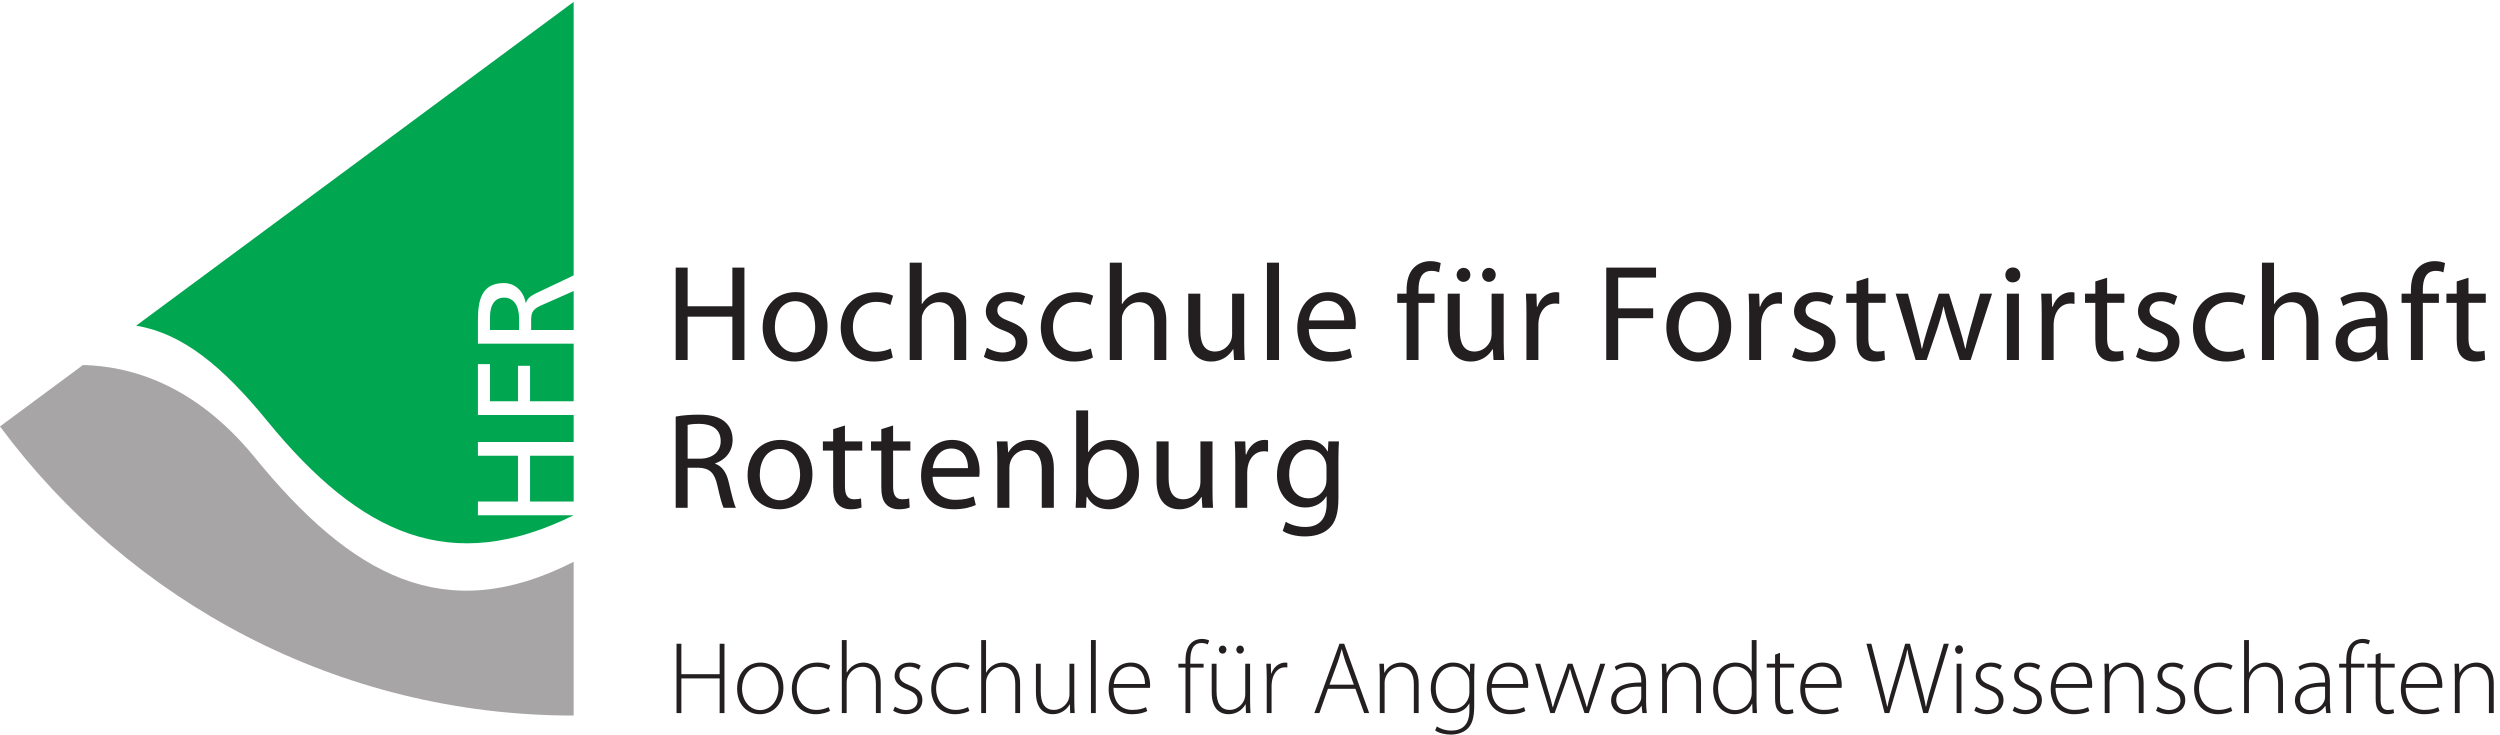
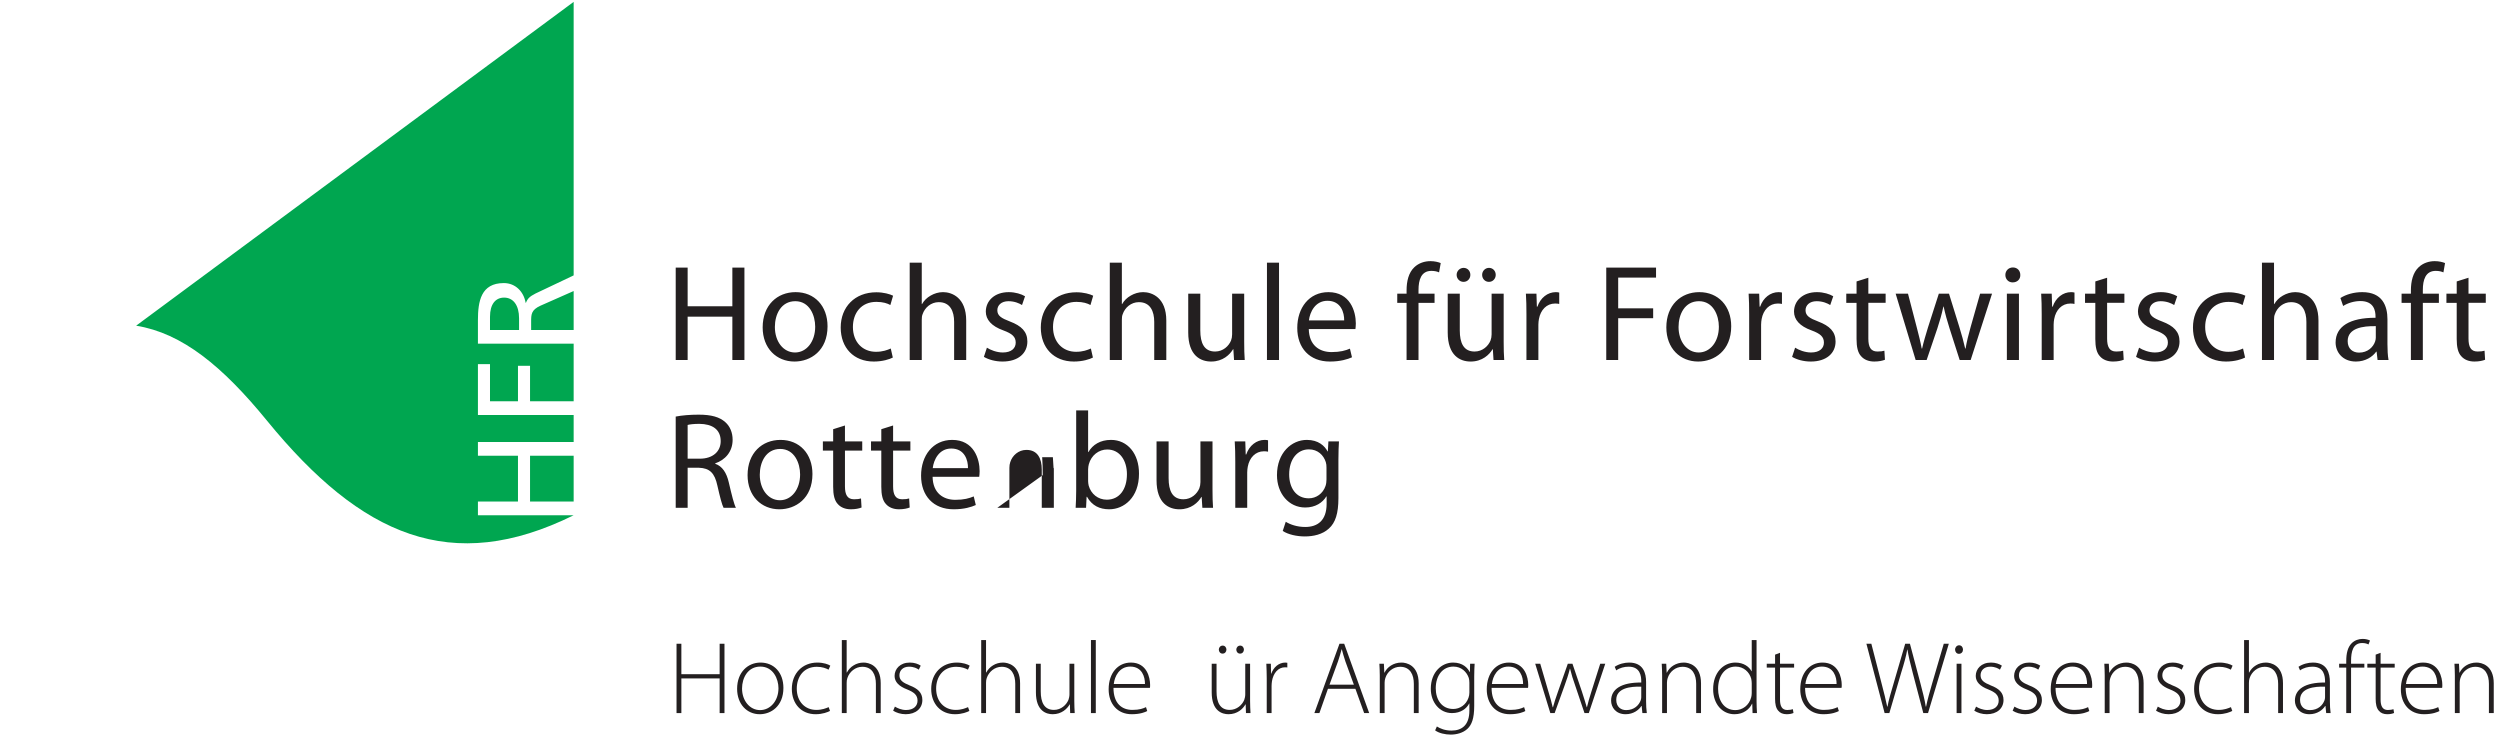
<svg xmlns="http://www.w3.org/2000/svg" version="1.1" id="svg1" width="436.387" height="128.227" viewBox="0 0 436.387 128.227">
  <defs id="defs1" />
  <g id="g1">
    <g id="group-R5">
      <path id="path2" d="m 886.832,612.922 v -121.32 h 15.656 v 56.875 h 58.684 v -56.875 h 15.84 v 121.32 h -15.84 v -50.766 h -58.684 v 50.766 z m 157.318,-32.219 c -24.12,0 -43.2,-17.101 -43.2,-46.262 0,-27.539 18.18,-44.824 41.76,-44.824 21.06,0 43.38,14.043 43.38,46.262 0,26.641 -16.92,44.824 -41.94,44.824 m -0.36,-11.887 c 18.72,0 26.1,-18.718 26.1,-33.472 0,-19.621 -11.34,-33.84 -26.46,-33.84 -15.48,0 -26.46,14.394 -26.46,33.476 0,16.563 8.1,33.836 26.82,33.836 m 125.28,-62.097 c -4.5,-1.985 -10.44,-4.317 -19.44,-4.317 -17.28,0 -30.24,12.422 -30.24,32.578 0,18.184 10.8,32.942 30.78,32.942 8.64,0 14.58,-1.984 18.36,-4.145 l 3.6,12.239 c -4.32,2.168 -12.6,4.5 -21.96,4.5 -28.44,0 -46.8,-19.43 -46.8,-46.258 0,-26.641 17.1,-44.641 43.38,-44.641 11.7,0 20.88,3.059 25.02,5.227 z m 24.84,-15.117 h 15.84 v 52.558 c 0,3.059 0.18,5.399 1.08,7.559 2.88,8.64 10.98,15.84 21.24,15.84 14.94,0 20.16,-11.875 20.16,-25.918 v -50.039 h 15.84 v 51.836 c 0,30.058 -18.72,37.265 -30.42,37.265 -5.94,0 -11.52,-1.808 -16.2,-4.504 -4.86,-2.703 -8.82,-6.656 -11.34,-11.16 h -0.36 v 54.363 h -15.84 z m 97.38,4.14 c 6.12,-3.601 14.94,-6.125 24.48,-6.125 20.7,0 32.58,10.981 32.58,26.281 0,12.957 -7.74,20.52 -22.86,26.282 -11.34,4.324 -16.56,7.554 -16.56,14.761 0,6.477 5.22,11.875 14.58,11.875 8.1,0 14.4,-2.878 17.82,-5.039 l 3.96,11.528 c -4.86,2.879 -12.6,5.398 -21.42,5.398 -18.72,0 -30.06,-11.523 -30.06,-25.566 0,-10.442 7.38,-19.082 23.04,-24.66 11.7,-4.317 16.2,-8.457 16.2,-16.012 0,-7.207 -5.4,-12.961 -16.92,-12.961 -7.92,0 -16.2,3.23 -20.88,6.301 z m 140.4,10.977 c -4.5,-1.985 -10.44,-4.317 -19.44,-4.317 -17.28,0 -30.24,12.422 -30.24,32.578 0,18.184 10.8,32.942 30.78,32.942 8.64,0 14.58,-1.984 18.36,-4.145 l 3.6,12.239 c -4.32,2.168 -12.6,4.5 -21.96,4.5 -28.44,0 -46.8,-19.43 -46.8,-46.258 0,-26.641 17.1,-44.641 43.38,-44.641 11.7,0 20.88,3.059 25.02,5.227 z m 24.84,-15.117 h 15.84 v 52.558 c 0,3.059 0.18,5.399 1.08,7.559 2.88,8.64 10.98,15.84 21.24,15.84 14.94,0 20.16,-11.875 20.16,-25.918 v -50.039 h 15.84 v 51.836 c 0,30.058 -18.72,37.265 -30.42,37.265 -5.94,0 -11.52,-1.808 -16.2,-4.504 -4.86,-2.703 -8.82,-6.656 -11.34,-11.16 h -0.36 v 54.363 h -15.84 z m 176.39,87.121 h -15.84 v -53.457 c 0,-2.883 -0.54,-5.762 -1.44,-8.11 -2.88,-7.019 -10.26,-14.39 -20.88,-14.39 -14.4,0 -19.44,11.152 -19.44,27.711 v 48.246 h -15.84 v -50.942 c 0,-30.601 16.38,-38.164 30.06,-38.164 15.48,0 24.66,9.184 28.8,16.203 h 0.36 l 0.9,-14.218 h 14.04 c -0.54,6.836 -0.72,14.753 -0.72,23.757 z m 29.88,-87.121 h 15.84 v 127.8 h -15.84 z m 116.11,40.671 c 0.17,1.622 0.53,4.145 0.53,7.383 0,16.028 -7.56,41.047 -36,41.047 -25.37,0 -40.86,-20.703 -40.86,-46.98 0,-26.282 16.02,-44.106 42.84,-44.106 13.86,0 23.41,3.059 28.98,5.578 l -2.7,11.348 c -5.94,-2.52 -12.77,-4.5 -24.12,-4.5 -15.84,0 -29.51,8.816 -29.88,30.23 z m -61.03,11.352 c 1.26,10.973 8.28,25.73 24.31,25.73 17.81,0 22.13,-15.656 21.95,-25.73 z m 143.82,-52.023 v 75.058 h 21.06 v 12.063 h -21.06 v 4.675 c 0,13.321 3.42,25.204 16.92,25.204 4.51,0 7.75,-0.907 10.08,-1.981 l 2.16,12.234 c -3.06,1.262 -7.92,2.524 -13.5,2.524 -7.38,0 -15.3,-2.336 -21.24,-8.098 -7.38,-7.019 -10.08,-18.183 -10.08,-30.422 v -4.136 h -12.23 V 566.66 h 12.23 v -75.058 z m 59.22,102.597 c 5.22,0 8.83,4.317 8.83,9.18 0,5.223 -3.79,9.18 -8.83,9.18 -5.04,0 -9.18,-4.141 -9.18,-9.18 0,-4.863 3.79,-9.18 9,-9.18 z m 33.3,0 c 5.22,0 8.83,4.317 8.83,9.18 0,5.223 -3.79,9.18 -8.83,9.18 -5.04,0 -9.01,-4.141 -9.01,-9.18 0,-4.863 3.62,-9.18 8.83,-9.18 z m 19.26,-15.476 h -15.84 v -53.457 c 0,-2.883 -0.54,-5.762 -1.44,-8.11 -2.88,-7.019 -10.26,-14.39 -20.88,-14.39 -14.4,0 -19.44,11.152 -19.44,27.711 v 48.246 h -15.84 v -50.942 c 0,-30.601 16.39,-38.164 30.06,-38.164 15.49,0 24.67,9.184 28.81,16.203 h 0.35 l 0.9,-14.218 h 14.04 c -0.54,6.836 -0.72,14.753 -0.72,23.757 z m 29.88,-87.121 h 15.66 v 46.433 c 0,2.707 0.36,5.227 0.73,7.387 2.15,11.875 10.07,20.34 21.23,20.34 2.16,0 3.79,-0.188 5.41,-0.547 v 14.941 c -1.45,0.36 -2.71,0.547 -4.51,0.547 -10.62,0 -20.16,-7.383 -24.12,-19.082 h -0.72 l -0.54,17.102 h -13.86 c 0.54,-8.11 0.72,-16.926 0.72,-27.18 z m 104.75,0 h 15.66 v 54.902 h 45.9 v 12.961 h -45.9 v 40.308 h 49.68 v 13.149 h -65.34 z m 122.06,89.101 c -24.13,0 -43.21,-17.101 -43.21,-46.262 0,-27.539 18.19,-44.824 41.76,-44.824 21.07,0 43.38,14.043 43.38,46.262 0,26.641 -16.91,44.824 -41.93,44.824 m -0.37,-11.887 c 18.73,0 26.1,-18.718 26.1,-33.472 0,-19.621 -11.34,-33.84 -26.46,-33.84 -15.48,0 -26.46,14.394 -26.46,33.476 0,16.563 8.1,33.836 26.82,33.836 m 65.87,-77.214 h 15.66 v 46.433 c 0,2.707 0.36,5.227 0.72,7.387 2.16,11.875 10.08,20.34 21.25,20.34 2.15,0 3.77,-0.188 5.4,-0.547 v 14.941 c -1.43,0.36 -2.7,0.547 -4.5,0.547 -10.63,0 -20.17,-7.383 -24.13,-19.082 h -0.71 l -0.55,17.102 h -13.86 c 0.54,-8.11 0.72,-16.926 0.72,-27.18 z m 56.34,4.14 c 6.12,-3.601 14.94,-6.125 24.48,-6.125 20.7,0 32.58,10.981 32.58,26.281 0,12.957 -7.74,20.52 -22.86,26.282 -11.34,4.324 -16.56,7.554 -16.56,14.761 0,6.477 5.22,11.875 14.58,11.875 8.1,0 14.4,-2.878 17.82,-5.039 l 3.97,11.528 c -4.87,2.879 -12.61,5.398 -21.43,5.398 -18.72,0 -30.06,-11.523 -30.06,-25.566 0,-10.442 7.38,-19.082 23.04,-24.66 11.7,-4.317 16.2,-8.457 16.2,-16.012 0,-7.207 -5.4,-12.961 -16.91,-12.961 -7.92,0 -16.21,3.23 -20.88,6.301 z m 84.6,98.992 v -16.011 h -13.49 V 566.66 h 13.49 v -47.519 c 0,-10.262 1.62,-18 6.12,-22.688 3.78,-4.312 9.72,-6.836 17.1,-6.836 6.12,0 10.98,1.086 14.04,2.348 l -0.72,11.875 c -2.34,-0.727 -4.86,-1.074 -9.18,-1.074 -8.81,0 -11.88,6.113 -11.88,16.914 v 46.98 h 22.69 v 12.063 h -22.69 v 20.875 z m 51.3,-16.011 26.28,-87.121 h 14.4 L 2542.64,533 c 3.05,9.363 5.75,18.355 7.92,28.797 h 0.35 c 2.17,-10.254 4.69,-18.899 7.74,-28.613 l 13.32,-41.582 h 14.4 l 28.08,87.121 h -15.66 l -12.42,-43.743 c -2.87,-10.261 -5.22,-19.445 -6.66,-28.261 h -0.54 c -1.98,8.816 -4.5,18 -7.73,28.437 l -13.51,43.567 h -13.32 l -14.22,-44.282 c -2.88,-9.539 -5.76,-18.906 -7.73,-27.722 h -0.55 c -1.62,9.004 -3.96,18 -6.48,27.722 l -11.52,44.282 z m 161.83,0 h -15.85 v -87.121 h 15.85 z m -7.92,34.375 c -5.77,0 -9.91,-4.321 -9.91,-9.895 0,-5.398 3.96,-9.726 9.55,-9.726 6.29,0 10.25,4.328 10.07,9.726 0,5.574 -3.78,9.895 -9.71,9.895 m 37.79,-121.496 h 15.66 v 46.433 c 0,2.707 0.36,5.227 0.73,7.387 2.15,11.875 10.07,20.34 21.24,20.34 2.15,0 3.78,-0.188 5.4,-0.547 v 14.941 c -1.45,0.36 -2.71,0.547 -4.51,0.547 -10.62,0 -20.16,-7.383 -24.12,-19.082 h -0.72 l -0.54,17.102 h -13.85 c 0.53,-8.11 0.71,-16.926 0.71,-27.18 z m 70.37,103.132 v -16.011 h -13.5 V 566.66 h 13.5 v -47.519 c 0,-10.262 1.62,-18 6.12,-22.688 3.78,-4.312 9.72,-6.836 17.1,-6.836 6.13,0 10.98,1.086 14.05,2.348 l -0.73,11.875 c -2.34,-0.727 -4.86,-1.074 -9.18,-1.074 -8.81,0 -11.88,6.113 -11.88,16.914 v 46.98 h 22.68 v 12.063 h -22.68 v 20.875 z m 53.46,-98.992 c 6.12,-3.601 14.94,-6.125 24.48,-6.125 20.7,0 32.58,10.981 32.58,26.281 0,12.957 -7.74,20.52 -22.85,26.282 -11.35,4.324 -16.57,7.554 -16.57,14.761 0,6.477 5.22,11.875 14.58,11.875 8.1,0 14.4,-2.878 17.83,-5.039 l 3.95,11.528 c -4.86,2.879 -12.6,5.398 -21.41,5.398 -18.73,0 -30.07,-11.523 -30.07,-25.566 0,-10.442 7.38,-19.082 23.04,-24.66 11.7,-4.317 16.21,-8.457 16.21,-16.012 0,-7.207 -5.41,-12.961 -16.93,-12.961 -7.92,0 -16.2,3.23 -20.88,6.301 z m 140.4,10.977 c -4.49,-1.985 -10.44,-4.317 -19.44,-4.317 -17.28,0 -30.24,12.422 -30.24,32.578 0,18.184 10.8,32.942 30.78,32.942 8.64,0 14.58,-1.984 18.36,-4.145 l 3.6,12.239 c -4.32,2.168 -12.6,4.5 -21.96,4.5 -28.44,0 -46.8,-19.43 -46.8,-46.258 0,-26.641 17.1,-44.641 43.38,-44.641 11.7,0 20.88,3.059 25.02,5.227 z m 24.84,-15.117 h 15.84 v 52.558 c 0,3.059 0.18,5.399 1.09,7.559 2.88,8.64 10.97,15.84 21.24,15.84 14.93,0 20.15,-11.875 20.15,-25.918 v -50.039 h 15.84 v 51.836 c 0,30.058 -18.72,37.265 -30.42,37.265 -5.94,0 -11.52,-1.808 -16.2,-4.504 -4.86,-2.703 -8.82,-6.656 -11.34,-11.16 h -0.36 v 54.363 h -15.84 z m 164.7,53.457 c 0,17.461 -6.48,35.644 -33.12,35.644 -10.98,0 -21.42,-3.066 -28.62,-7.742 l 3.6,-10.441 c 6.12,3.953 14.58,6.484 22.68,6.484 17.82,0 19.8,-12.969 19.8,-20.164 v -1.797 c -33.66,0.176 -52.38,-11.34 -52.38,-32.402 0,-12.598 9.01,-25.024 26.64,-25.024 12.42,0 21.78,6.125 26.64,12.961 h 0.54 l 1.26,-10.976 h 14.4 c -1.08,5.937 -1.44,13.32 -1.44,20.878 z m -15.29,-24.121 c 0,-1.622 -0.37,-3.418 -0.91,-5.04 -2.52,-7.382 -9.72,-14.582 -21.06,-14.582 -8.1,0 -14.94,4.864 -14.94,15.118 0,16.925 19.62,19.984 36.91,19.621 z m 61.73,-29.336 v 75.058 h 21.06 v 12.063 h -21.06 v 4.675 c 0,13.321 3.42,25.204 16.92,25.204 4.5,0 7.74,-0.907 10.09,-1.981 l 2.15,12.234 c -3.06,1.262 -7.92,2.524 -13.5,2.524 -7.37,0 -15.29,-2.336 -21.24,-8.098 -7.37,-7.019 -10.08,-18.183 -10.08,-30.422 v -4.136 h -12.24 V 566.66 h 12.24 v -75.058 z m 44.46,103.132 v -16.011 h -13.5 V 566.66 h 13.5 v -47.519 c 0,-10.262 1.62,-18 6.12,-22.688 3.78,-4.312 9.72,-6.836 17.1,-6.836 6.12,0 10.99,1.086 14.04,2.348 l -0.72,11.875 c -2.33,-0.727 -4.86,-1.074 -9.18,-1.074 -8.82,0 -11.87,6.113 -11.87,16.914 v 46.98 h 22.67 v 12.063 h -22.67 v 20.875 l -15.49,-4.864" style="fill:#231f20;fill-opacity:1;fill-rule:nonzero;stroke:none" transform="matrix(0.133,0,0,-0.133,0,128.227)" />
-       <path id="path3" d="m 886.832,297.668 h 15.656 v 52.555 h 14.762 c 14.219,-0.528 20.703,-6.832 24.305,-23.575 3.418,-15.117 6.117,-25.371 8.097,-28.98 h 16.2 c -2.524,4.684 -5.399,16.387 -9.36,33.301 -2.879,12.617 -8.461,21.25 -17.82,24.492 v 0.523 c 12.777,4.336 22.859,14.946 22.859,30.981 0,9.344 -3.422,17.625 -9.539,23.023 -7.558,6.836 -18.359,9.903 -35.101,9.903 -10.797,0 -22.141,-0.899 -30.059,-2.516 z m 15.656,108.719 c 2.524,0.722 7.922,1.445 15.485,1.445 16.558,-0.187 27.902,-7.023 27.902,-22.687 0,-13.844 -10.621,-23.028 -27.363,-23.028 h -16.024 z m 121.862,-19.621 c -24.12,0 -43.198,-17.086 -43.198,-46.25 0,-27.539 18.18,-44.825 41.758,-44.825 21.06,0 43.38,14.043 43.38,46.274 0,26.637 -16.92,44.801 -41.94,44.801 m -0.36,-11.875 c 18.72,0 26.1,-18.711 26.1,-33.473 0,-19.633 -11.34,-33.852 -26.46,-33.852 -15.48,0 -26.458,14.414 -26.458,33.481 0,16.558 8.098,33.844 26.818,33.844 m 69.48,25.918 v -16.012 h -13.5 v -12.074 h 13.5 v -47.52 c 0,-10.254 1.62,-17.984 6.12,-22.676 3.78,-4.312 9.72,-6.836 17.1,-6.836 6.12,0 10.98,1.075 14.04,2.344 l -0.72,11.875 c -2.34,-0.722 -4.86,-1.07 -9.18,-1.07 -8.82,0 -11.88,6.109 -11.88,16.914 v 46.969 h 22.68 v 12.074 h -22.68 v 20.879 z m 63.18,0 v -16.012 h -13.5 v -12.074 h 13.5 v -47.52 c 0,-10.254 1.62,-17.984 6.12,-22.676 3.78,-4.312 9.72,-6.836 17.1,-6.836 6.12,0 10.98,1.075 14.04,2.344 l -0.72,11.875 c -2.34,-0.722 -4.86,-1.07 -9.18,-1.07 -8.82,0 -11.88,6.109 -11.88,16.914 v 46.969 h 22.68 v 12.074 h -22.68 v 20.879 z m 128.52,-62.461 c 0.18,1.625 0.54,4.14 0.54,7.382 0,16.02 -7.56,41.036 -36,41.036 -25.38,0 -40.86,-20.68 -40.86,-46.969 0,-26.289 16.02,-44.106 42.84,-44.106 13.86,0 23.4,3.071 28.98,5.586 l -2.7,11.328 c -5.94,-2.515 -12.78,-4.492 -24.12,-4.492 -15.84,0 -29.52,8.828 -29.88,30.235 z m -61.02,11.347 c 1.26,10.981 8.28,25.743 24.3,25.743 17.82,0 22.14,-15.665 21.96,-25.743 z m 84.77,-52.027 h 15.84 v 52.383 c 0,2.715 0.36,5.41 1.08,7.379 2.71,8.832 10.81,16.211 21.25,16.211 14.94,0 20.16,-11.7 20.16,-25.743 v -50.23 h 15.84 v 52.027 c 0,29.883 -18.72,37.071 -30.78,37.071 -14.4,0 -24.49,-8.086 -28.8,-16.368 h -0.37 l -0.9,14.399 h -14.04 c 0.54,-7.207 0.72,-14.594 0.72,-23.574 z m 103.5,22.5 c 0,-7.738 -0.36,-16.547 -0.72,-22.5 h 13.68 l 0.72,14.41 h 0.54 c 6.48,-11.523 16.56,-16.387 29.16,-16.387 19.44,0 39.06,15.489 39.06,46.622 0.18,26.464 -15.12,44.453 -36.72,44.453 -14.04,0 -24.12,-6.289 -29.7,-16.012 h -0.36 v 54.715 h -15.66 z m 15.66,28.086 c 0,2.516 0.54,4.684 0.9,6.48 3.24,12.051 13.32,19.438 24.12,19.438 16.92,0 25.92,-14.945 25.92,-32.406 0,-19.981 -9.9,-33.473 -26.46,-33.473 -11.52,0 -20.7,7.555 -23.76,18.531 -0.36,1.817 -0.72,3.789 -0.72,5.766 z m 163.26,36.543 H 1575.5 V 331.34 c 0,-2.895 -0.54,-5.766 -1.44,-8.11 -2.88,-7.007 -10.26,-14.39 -20.88,-14.39 -14.4,0 -19.44,11.148 -19.44,27.715 v 48.242 h -15.84 v -50.942 c 0,-30.601 16.38,-38.164 30.06,-38.164 15.48,0 24.66,9.18 28.8,16.196 h 0.36 l 0.9,-14.219 h 14.04 c -0.54,6.852 -0.72,14.762 -0.72,23.766 z m 29.88,-87.129 h 15.66 v 46.441 c 0,2.696 0.36,5.215 0.72,7.383 2.16,11.875 10.08,20.332 21.25,20.332 2.15,0 3.77,-0.176 5.39,-0.523 v 14.937 c -1.44,0.356 -2.7,0.528 -4.49,0.528 -10.63,0 -20.17,-7.379 -24.13,-19.082 h -0.72 l -0.54,17.113 h -13.86 c 0.54,-8.109 0.72,-16.914 0.72,-27.192 z m 135.36,63.18 c 0,10.625 0.36,17.636 0.72,23.949 h -13.86 l -0.73,-13.149 h -0.35 c -3.78,7.207 -12.06,15.118 -27.18,15.118 -19.98,0 -39.24,-16.739 -39.24,-46.25 0,-24.121 15.49,-42.481 37.09,-42.481 13.49,0 22.85,6.485 27.71,14.57 h 0.36 v -9.707 c 0,-21.96 -11.88,-30.418 -28.07,-30.418 -10.8,0 -19.81,3.243 -25.57,6.836 l -3.96,-12.058 c 7.03,-4.68 18.54,-7.199 28.98,-7.199 10.98,0 23.22,2.519 31.68,10.437 8.46,7.559 12.42,19.809 12.42,39.785 z m -15.66,-26.09 c 0,-2.699 -0.35,-5.766 -1.25,-8.457 -3.43,-10.078 -12.25,-16.211 -21.97,-16.211 -17.09,0 -25.74,14.215 -25.74,31.328 0,20.152 10.8,32.93 25.92,32.93 11.52,0 19.27,-7.563 22.14,-16.743 0.72,-2.144 0.9,-4.492 0.9,-7.183 v -15.664" style="fill:#231f20;fill-opacity:1;fill-rule:nonzero;stroke:none" transform="matrix(0.133,0,0,-0.133,0,128.227)" />
-       <path id="path4" d="M 108.941,485.066 0,404.441 C 170.66,174.227 444.32,24.973 752.891,24.973 V 226.766 C 583.598,140.516 461.52,207.969 334.039,364.102 256.23,459.402 171.641,483.547 108.941,485.066" style="fill:#a7a5a6;fill-opacity:1;fill-rule:nonzero;stroke:none" transform="matrix(0.133,0,0,-0.133,0,128.227)" />
+       <path id="path3" d="m 886.832,297.668 h 15.656 v 52.555 h 14.762 c 14.219,-0.528 20.703,-6.832 24.305,-23.575 3.418,-15.117 6.117,-25.371 8.097,-28.98 h 16.2 c -2.524,4.684 -5.399,16.387 -9.36,33.301 -2.879,12.617 -8.461,21.25 -17.82,24.492 v 0.523 c 12.777,4.336 22.859,14.946 22.859,30.981 0,9.344 -3.422,17.625 -9.539,23.023 -7.558,6.836 -18.359,9.903 -35.101,9.903 -10.797,0 -22.141,-0.899 -30.059,-2.516 z m 15.656,108.719 c 2.524,0.722 7.922,1.445 15.485,1.445 16.558,-0.187 27.902,-7.023 27.902,-22.687 0,-13.844 -10.621,-23.028 -27.363,-23.028 h -16.024 z m 121.862,-19.621 c -24.12,0 -43.198,-17.086 -43.198,-46.25 0,-27.539 18.18,-44.825 41.758,-44.825 21.06,0 43.38,14.043 43.38,46.274 0,26.637 -16.92,44.801 -41.94,44.801 m -0.36,-11.875 c 18.72,0 26.1,-18.711 26.1,-33.473 0,-19.633 -11.34,-33.852 -26.46,-33.852 -15.48,0 -26.458,14.414 -26.458,33.481 0,16.558 8.098,33.844 26.818,33.844 m 69.48,25.918 v -16.012 h -13.5 v -12.074 h 13.5 v -47.52 c 0,-10.254 1.62,-17.984 6.12,-22.676 3.78,-4.312 9.72,-6.836 17.1,-6.836 6.12,0 10.98,1.075 14.04,2.344 l -0.72,11.875 c -2.34,-0.722 -4.86,-1.07 -9.18,-1.07 -8.82,0 -11.88,6.109 -11.88,16.914 v 46.969 h 22.68 v 12.074 h -22.68 v 20.879 z m 63.18,0 v -16.012 h -13.5 v -12.074 h 13.5 v -47.52 c 0,-10.254 1.62,-17.984 6.12,-22.676 3.78,-4.312 9.72,-6.836 17.1,-6.836 6.12,0 10.98,1.075 14.04,2.344 l -0.72,11.875 c -2.34,-0.722 -4.86,-1.07 -9.18,-1.07 -8.82,0 -11.88,6.109 -11.88,16.914 v 46.969 h 22.68 v 12.074 h -22.68 v 20.879 z m 128.52,-62.461 c 0.18,1.625 0.54,4.14 0.54,7.382 0,16.02 -7.56,41.036 -36,41.036 -25.38,0 -40.86,-20.68 -40.86,-46.969 0,-26.289 16.02,-44.106 42.84,-44.106 13.86,0 23.4,3.071 28.98,5.586 l -2.7,11.328 c -5.94,-2.515 -12.78,-4.492 -24.12,-4.492 -15.84,0 -29.52,8.828 -29.88,30.235 z m -61.02,11.347 c 1.26,10.981 8.28,25.743 24.3,25.743 17.82,0 22.14,-15.665 21.96,-25.743 z m 84.77,-52.027 h 15.84 v 52.383 c 0,2.715 0.36,5.41 1.08,7.379 2.71,8.832 10.81,16.211 21.25,16.211 14.94,0 20.16,-11.7 20.16,-25.743 v -50.23 h 15.84 v 52.027 h -0.37 l -0.9,14.399 h -14.04 c 0.54,-7.207 0.72,-14.594 0.72,-23.574 z m 103.5,22.5 c 0,-7.738 -0.36,-16.547 -0.72,-22.5 h 13.68 l 0.72,14.41 h 0.54 c 6.48,-11.523 16.56,-16.387 29.16,-16.387 19.44,0 39.06,15.489 39.06,46.622 0.18,26.464 -15.12,44.453 -36.72,44.453 -14.04,0 -24.12,-6.289 -29.7,-16.012 h -0.36 v 54.715 h -15.66 z m 15.66,28.086 c 0,2.516 0.54,4.684 0.9,6.48 3.24,12.051 13.32,19.438 24.12,19.438 16.92,0 25.92,-14.945 25.92,-32.406 0,-19.981 -9.9,-33.473 -26.46,-33.473 -11.52,0 -20.7,7.555 -23.76,18.531 -0.36,1.817 -0.72,3.789 -0.72,5.766 z m 163.26,36.543 H 1575.5 V 331.34 c 0,-2.895 -0.54,-5.766 -1.44,-8.11 -2.88,-7.007 -10.26,-14.39 -20.88,-14.39 -14.4,0 -19.44,11.148 -19.44,27.715 v 48.242 h -15.84 v -50.942 c 0,-30.601 16.38,-38.164 30.06,-38.164 15.48,0 24.66,9.18 28.8,16.196 h 0.36 l 0.9,-14.219 h 14.04 c -0.54,6.852 -0.72,14.762 -0.72,23.766 z m 29.88,-87.129 h 15.66 v 46.441 c 0,2.696 0.36,5.215 0.72,7.383 2.16,11.875 10.08,20.332 21.25,20.332 2.15,0 3.77,-0.176 5.39,-0.523 v 14.937 c -1.44,0.356 -2.7,0.528 -4.49,0.528 -10.63,0 -20.17,-7.379 -24.13,-19.082 h -0.72 l -0.54,17.113 h -13.86 c 0.54,-8.109 0.72,-16.914 0.72,-27.192 z m 135.36,63.18 c 0,10.625 0.36,17.636 0.72,23.949 h -13.86 l -0.73,-13.149 h -0.35 c -3.78,7.207 -12.06,15.118 -27.18,15.118 -19.98,0 -39.24,-16.739 -39.24,-46.25 0,-24.121 15.49,-42.481 37.09,-42.481 13.49,0 22.85,6.485 27.71,14.57 h 0.36 v -9.707 c 0,-21.96 -11.88,-30.418 -28.07,-30.418 -10.8,0 -19.81,3.243 -25.57,6.836 l -3.96,-12.058 c 7.03,-4.68 18.54,-7.199 28.98,-7.199 10.98,0 23.22,2.519 31.68,10.437 8.46,7.559 12.42,19.809 12.42,39.785 z m -15.66,-26.09 c 0,-2.699 -0.35,-5.766 -1.25,-8.457 -3.43,-10.078 -12.25,-16.211 -21.97,-16.211 -17.09,0 -25.74,14.215 -25.74,31.328 0,20.152 10.8,32.93 25.92,32.93 11.52,0 19.27,-7.563 22.14,-16.743 0.72,-2.144 0.9,-4.492 0.9,-7.183 v -15.664" style="fill:#231f20;fill-opacity:1;fill-rule:nonzero;stroke:none" transform="matrix(0.133,0,0,-0.133,0,128.227)" />
      <path id="path5" d="m 695.648,305.867 h 57.243 v 60.117 H 695.648 Z M 643.09,548.32 v -17.273 h 38.16 v 15.293 c 0,17.098 -7.559,27.176 -19.617,27.176 -11.344,0 -18.543,-8.633 -18.543,-25.196 M 627.25,383.992 h 125.641 v 35.449 H 627.25 v 66.782 h 15.84 v -48.782 h 36.719 v 46.622 h 15.839 v -46.622 h 57.243 v 75.594 H 627.25 v 30.781 c 0,24.844 3.961,48.782 34.02,48.782 15.3,0 26.097,-11.336 28.617,-25.918 h 0.363 c 2.16,5.578 4.863,8.281 12.602,12.238 l 50.039,23.758 V 961.66 L 178.672,536.672 C 239.238,526.824 292.063,483.457 350.461,411.941 474.313,260.254 592.711,208.75 752.891,287.871 H 627.25 v 17.996 h 52.559 v 60.117 H 627.25 Z m 69.84,147.055 h 55.801 v 51.109 L 709.332,562.898 C 697.09,557.324 697.09,551.379 697.09,541.836 v -10.789" style="fill:#00a650;fill-opacity:1;fill-rule:nonzero;stroke:none" transform="matrix(0.133,0,0,-0.133,0,128.227)" />
      <path id="path6" d="M 894.254,119.238 V 79.266 h 50.234 v 39.972 h 6.348 V 28.223 h -6.348 V 73.731 H 894.254 V 28.223 h -6.348 v 91.015 h 6.348" style="fill:#231f20;fill-opacity:1;fill-rule:nonzero;stroke:none" transform="matrix(0.133,0,0,-0.133,0,128.227)" />
      <path id="path7" d="m 973.895,60.496 c 0,-16.199 10.402,-28.355 23.632,-28.355 13.513,0 24.173,12.156 24.173,28.758 0,11.883 -6.75,28.359 -23.766,28.359 -16.473,0 -24.039,-14.855 -24.039,-28.762 z m 54.285,0.812 c 0,-24.305 -16.61,-34.57 -31.055,-34.57 -16.742,0 -29.707,13.098 -29.707,33.352 0,22.281 14.586,34.441 30.652,34.441 17.96,0 30.11,-13.371 30.11,-33.223" style="fill:#231f20;fill-opacity:1;fill-rule:nonzero;stroke:none" transform="matrix(0.133,0,0,-0.133,0,128.227)" />
      <path id="path8" d="m 1089.34,31.055 c -2.84,-1.484 -9.59,-4.316 -18.91,-4.316 -18.77,0 -31.19,13.645 -31.19,33.223 0,20.516 14.04,34.57 33.49,34.57 7.96,0 14.45,-2.297 17.01,-4.055 l -2.29,-5.274 c -3.25,1.762 -8.24,3.789 -15.4,3.789 -17.42,0 -26.33,-13.367 -26.33,-28.633 0,-16.875 10.67,-27.949 25.66,-27.949 7.69,0 12.69,2.16 16.2,3.644 l 1.76,-5" style="fill:#231f20;fill-opacity:1;fill-rule:nonzero;stroke:none" transform="matrix(0.133,0,0,-0.133,0,128.227)" />
      <path id="path9" d="m 1104.85,124.102 h 6.35 V 81.426 h 0.26 c 1.9,3.652 5,7.16 8.92,9.453 3.64,2.297 8.1,3.652 13.1,3.652 6.08,0 22.41,-3.106 22.41,-27.148 V 28.223 h -6.34 v 38.348 c 0,11.75 -4.59,22.422 -17.83,22.422 -9.18,0 -16.88,-6.621 -19.58,-14.727 -0.68,-1.883 -0.94,-3.777 -0.94,-6.344 V 28.223 h -6.35 v 95.879" style="fill:#231f20;fill-opacity:1;fill-rule:nonzero;stroke:none" transform="matrix(0.133,0,0,-0.133,0,128.227)" />
      <path id="path10" d="m 1174.51,36.727 c 3.51,-2.156 8.78,-4.453 14.58,-4.453 10.27,0 15.12,5.539 15.12,12.285 0,7.16 -4.32,10.938 -13.63,14.719 -10.67,4.051 -16.48,9.863 -16.48,17.695 0,9.316 7.3,17.559 19.99,17.559 5.94,0 10.93,-1.758 14.31,-4.055 l -2.57,-5.274 c -2.15,1.621 -6.34,3.918 -12.82,3.918 -8.24,0 -12.56,-5.266 -12.56,-11.199 0,-6.762 4.59,-9.73 13.37,-13.371 10.53,-4.055 16.74,-9.316 16.74,-19.18 0,-11.074 -8.64,-18.633 -21.87,-18.633 -6.35,0 -12.16,1.883 -16.48,4.59 l 2.3,5.399" style="fill:#231f20;fill-opacity:1;fill-rule:nonzero;stroke:none" transform="matrix(0.133,0,0,-0.133,0,128.227)" />
      <path id="path11" d="m 1272.26,31.055 c -2.84,-1.484 -9.59,-4.316 -18.91,-4.316 -18.77,0 -31.19,13.645 -31.19,33.223 0,20.516 14.04,34.57 33.49,34.57 7.96,0 14.45,-2.297 17.01,-4.055 l -2.29,-5.274 c -3.25,1.762 -8.24,3.789 -15.4,3.789 -17.42,0 -26.33,-13.367 -26.33,-28.633 0,-16.875 10.67,-27.949 25.66,-27.949 7.69,0 12.69,2.16 16.2,3.644 l 1.76,-5" style="fill:#231f20;fill-opacity:1;fill-rule:nonzero;stroke:none" transform="matrix(0.133,0,0,-0.133,0,128.227)" />
      <path id="path12" d="m 1287.77,124.102 h 6.35 V 81.426 h 0.26 c 1.9,3.652 5,7.16 8.92,9.453 3.64,2.297 8.1,3.652 13.1,3.652 6.08,0 22.41,-3.106 22.41,-27.148 V 28.223 h -6.34 v 38.348 c 0,11.75 -4.59,22.422 -17.83,22.422 -9.18,0 -16.88,-6.621 -19.58,-14.727 -0.68,-1.883 -0.94,-3.777 -0.94,-6.344 V 28.223 h -6.35 v 95.879" style="fill:#231f20;fill-opacity:1;fill-rule:nonzero;stroke:none" transform="matrix(0.133,0,0,-0.133,0,128.227)" />
      <path id="path13" d="m 1409.96,44.023 c 0,-5.676 0.27,-10.801 0.54,-15.801 h -5.94 l -0.41,11.473 h -0.27 c -3.24,-5.934 -10.67,-12.957 -22.28,-12.957 -8.24,0 -22.01,4.055 -22.01,28.621 v 37.676 h 6.34 V 56.582 c 0,-14.043 4.46,-24.172 17.29,-24.172 9.45,0 16.34,6.613 19.04,13.098 0.67,2.019 1.35,4.59 1.35,7.16 v 40.367 h 6.35 V 44.023" style="fill:#231f20;fill-opacity:1;fill-rule:nonzero;stroke:none" transform="matrix(0.133,0,0,-0.133,0,128.227)" />
      <path id="path14" d="m 1431.81,124.102 h 6.35 V 28.223 h -6.35 v 95.879" style="fill:#231f20;fill-opacity:1;fill-rule:nonzero;stroke:none" transform="matrix(0.133,0,0,-0.133,0,128.227)" />
      <path id="path15" d="m 1502.7,66.434 c 0.13,9.055 -3.65,22.824 -19.31,22.824 -14.32,0 -20.53,-12.824 -21.61,-22.824 z m -41.32,-5.125 c 0,-20.801 11.34,-28.898 24.71,-28.898 9.45,0 14.31,1.887 17.96,3.644 l 1.62,-5.125 c -2.43,-1.359 -9.05,-4.191 -20.39,-4.191 -18.64,0 -30.25,13.645 -30.25,32.676 0,21.609 12.42,35.117 29.17,35.117 21.2,0 25.25,-19.988 25.25,-29.309 0,-1.754 0,-2.832 -0.27,-3.914 h -47.8" style="fill:#231f20;fill-opacity:1;fill-rule:nonzero;stroke:none" transform="matrix(0.133,0,0,-0.133,0,128.227)" />
-       <path id="path16" d="m 1555.87,28.223 v 59.688 h -9.31 v 5.125 h 9.31 v 3.519 c 0,9.988 1.89,18.093 7.16,23.355 3.92,3.918 9.32,5.676 14.31,5.676 4.19,0 7.84,-1.082 9.73,-2.156 l -2.03,-5.137 c -1.75,0.945 -4.32,1.891 -8.23,1.891 -12.02,0 -14.59,-11.075 -14.59,-23.497 v -3.652 h 17.42 v -5.125 h -17.42 V 28.223 h -6.35" style="fill:#231f20;fill-opacity:1;fill-rule:nonzero;stroke:none" transform="matrix(0.133,0,0,-0.133,0,128.227)" />
      <path id="path17" d="m 1627.44,106.277 c -2.97,0 -4.87,2.563 -4.87,5.266 0,2.832 2.17,5.262 5.14,5.262 2.83,0 4.86,-2.43 4.86,-5.262 0,-2.703 -1.89,-5.266 -5,-5.266 z m -22.96,0 c -2.97,0 -4.86,2.563 -4.86,5.266 0,2.832 2.16,5.262 5.13,5.262 2.84,0 4.86,-2.43 4.86,-5.262 0,-2.703 -1.89,-5.266 -5,-5.266 z m 36.19,-62.254 c 0,-5.676 0.27,-10.801 0.54,-15.801 h -5.94 l -0.41,11.473 h -0.27 c -3.24,-5.934 -10.66,-12.957 -22.28,-12.957 -8.24,0 -22.01,4.055 -22.01,28.621 v 37.676 h 6.35 V 56.582 c 0,-14.043 4.45,-24.172 17.28,-24.172 9.45,0 16.34,6.613 19.04,13.098 0.68,2.019 1.35,4.59 1.35,7.16 v 40.367 h 6.35 V 44.023" style="fill:#231f20;fill-opacity:1;fill-rule:nonzero;stroke:none" transform="matrix(0.133,0,0,-0.133,0,128.227)" />
      <path id="path18" d="m 1662.52,73.594 c 0,6.484 -0.27,13.23 -0.54,19.441 h 5.94 l 0.27,-13.094 h 0.28 c 2.83,8.105 9.58,14.59 18.49,14.59 0.81,0 1.76,-0.137 2.57,-0.274 v -6.211 c -0.95,0.273 -1.89,0.273 -3.1,0.273 -8.92,0 -15.27,-7.707 -17.03,-18.098 -0.26,-1.895 -0.53,-4.051 -0.53,-6.219 V 28.223 h -6.35 v 45.371" style="fill:#231f20;fill-opacity:1;fill-rule:nonzero;stroke:none" transform="matrix(0.133,0,0,-0.133,0,128.227)" />
      <path id="path19" d="m 1776.88,65.496 -11.08,30.383 c -2.16,6.348 -3.38,10.937 -4.73,16.062 h -0.27 c -1.35,-5.261 -2.83,-9.988 -4.73,-15.789 l -11.2,-30.656 z m -34.04,-5.406 -11.21,-31.867 h -6.61 l 32.95,91.015 h 6.21 l 32.81,-91.015 h -6.61 l -11.48,31.867 h -36.06" style="fill:#231f20;fill-opacity:1;fill-rule:nonzero;stroke:none" transform="matrix(0.133,0,0,-0.133,0,128.227)" />
      <path id="path20" d="m 1810.88,77.512 c 0,5.945 -0.27,10.399 -0.54,15.524 h 5.94 l 0.55,-11.746 h 0.26 c 3.52,7.297 11.61,13.242 22.29,13.242 6.21,0 22.54,-3.106 22.54,-27.414 V 28.223 h -6.34 v 38.348 c 0,11.75 -4.59,22.422 -17.96,22.422 -9.18,0 -16.88,-6.481 -19.45,-14.852 -0.54,-1.621 -0.94,-3.789 -0.94,-5.812 V 28.223 h -6.35 v 49.289" style="fill:#231f20;fill-opacity:1;fill-rule:nonzero;stroke:none" transform="matrix(0.133,0,0,-0.133,0,128.227)" />
      <path id="path21" d="m 1928.48,68.191 c 0,2.297 -0.27,4.328 -0.8,6.211 -2.71,7.832 -9.59,14.855 -20.13,14.855 -13.77,0 -23.22,-11.336 -23.22,-28.488 0,-14.59 7.69,-27.148 22.95,-27.148 8.64,0 16.74,5.266 19.99,14.594 0.81,2.156 1.21,4.59 1.21,6.883 z m 6.34,-30.516 c 0,-16.613 -3.36,-24.844 -8.77,-29.98 C 1920.11,2.02 1911.33,0 1904.04,0 c -7.43,0 -15.66,1.895 -20.52,5.535 l 2.29,5.129 c 4.45,-2.832 10.8,-5.398 19.17,-5.398 13.64,0 23.5,7.156 23.5,26.336 v 9.18 h -0.27 c -3.38,-6.621 -10.93,-12.559 -22.55,-12.559 -16.34,0 -27.82,14.18 -27.82,31.867 0,22.555 14.86,34.441 29.17,34.441 12.83,0 19.17,-7.02 21.88,-12.434 h 0.27 l 0.26,10.938 h 5.95 c -0.27,-4.852 -0.55,-9.988 -0.55,-16.734 v -38.625" style="fill:#231f20;fill-opacity:1;fill-rule:nonzero;stroke:none" transform="matrix(0.133,0,0,-0.133,0,128.227)" />
      <path id="path22" d="m 1998.95,66.434 c 0.13,9.055 -3.65,22.824 -19.31,22.824 -14.32,0 -20.53,-12.824 -21.61,-22.824 z m -41.32,-5.125 c 0,-20.801 11.33,-28.898 24.7,-28.898 9.46,0 14.32,1.887 17.97,3.644 l 1.61,-5.125 c -2.42,-1.359 -9.04,-4.191 -20.39,-4.191 -18.63,0 -30.24,13.645 -30.24,32.676 0,21.609 12.42,35.117 29.17,35.117 21.2,0 25.25,-19.988 25.25,-29.309 0,-1.754 0,-2.832 -0.27,-3.914 h -47.8" style="fill:#231f20;fill-opacity:1;fill-rule:nonzero;stroke:none" transform="matrix(0.133,0,0,-0.133,0,128.227)" />
      <path id="path23" d="m 2021.47,93.035 10.81,-36.863 c 2.29,-7.559 4.18,-14.043 5.53,-20.254 h 0.4 c 1.62,5.945 3.78,12.832 6.49,20.254 l 12.97,36.863 h 6.07 l 12.42,-36.59 c 2.57,-7.832 4.59,-14.453 6.35,-20.527 h 0.27 c 1.35,6.074 3.37,12.559 5.8,20.391 l 11.62,36.727 h 6.62 l -21.61,-64.812 h -5.67 l -12.16,36.055 c -2.83,7.832 -4.99,14.855 -6.75,22.148 h -0.27 c -1.88,-7.695 -4.32,-14.855 -7.02,-22.285 l -12.96,-35.918 h -5.67 l -19.86,64.812 h 6.62" style="fill:#231f20;fill-opacity:1;fill-rule:nonzero;stroke:none" transform="matrix(0.133,0,0,-0.133,0,128.227)" />
      <path id="path24" d="m 2154.05,62.93 c -14.18,0.398 -32.81,-1.758 -32.81,-17.285 0,-9.316 6.21,-13.504 12.96,-13.504 10.8,0 16.88,6.621 19.18,12.965 0.4,1.348 0.67,2.699 0.67,3.918 z m 6.35,-19.316 c 0,-5.129 0.27,-10.391 0.95,-15.391 h -5.81 l -0.95,9.316 h -0.4 c -3.11,-4.988 -10.26,-10.801 -20.66,-10.801 -12.96,0 -19.05,9.18 -19.05,17.82 0,14.992 13.23,24.043 39.57,23.77 v 1.621 c 0,6.484 -1.22,19.309 -16.61,19.172 -5.67,0 -11.61,-1.484 -16.2,-4.856 l -2.03,4.727 c 5.81,3.918 13.1,5.539 18.91,5.539 18.76,0 22.28,-14.055 22.28,-25.664 V 43.613" style="fill:#231f20;fill-opacity:1;fill-rule:nonzero;stroke:none" transform="matrix(0.133,0,0,-0.133,0,128.227)" />
      <path id="path25" d="m 2181.45,77.512 c 0,5.945 -0.28,10.399 -0.54,15.524 h 5.94 l 0.54,-11.746 h 0.27 c 3.51,7.297 11.61,13.242 22.28,13.242 6.21,0 22.55,-3.106 22.55,-27.414 V 28.223 h -6.35 v 38.348 c 0,11.75 -4.59,22.422 -17.96,22.422 -9.18,0 -16.87,-6.481 -19.44,-14.852 -0.55,-1.621 -0.95,-3.789 -0.95,-5.812 V 28.223 h -6.34 v 49.289" style="fill:#231f20;fill-opacity:1;fill-rule:nonzero;stroke:none" transform="matrix(0.133,0,0,-0.133,0,128.227)" />
      <path id="path26" d="m 2299.04,67.383 c 0,1.758 -0.26,4.188 -0.67,5.945 -2.3,8.645 -9.85,15.93 -20.39,15.93 -14.18,0 -23.09,-12.285 -23.09,-29.168 0,-14.582 7.29,-27.949 22.69,-27.949 9.31,0 17.96,6.074 20.79,16.883 0.41,1.746 0.67,3.367 0.67,5.402 z m 6.35,56.719 V 43.348 c 0,-4.863 0.27,-10.535 0.55,-15.125 h -5.81 l -0.4,12.285 h -0.28 c -3.38,-7.16 -11.07,-13.77 -23.09,-13.77 -15.93,0 -27.95,13.367 -27.95,32.676 -0.14,21.609 13.23,35.117 29.17,35.117 11.21,0 18.23,-5.809 21.2,-11.348 h 0.26 v 40.918 h 6.35" style="fill:#231f20;fill-opacity:1;fill-rule:nonzero;stroke:none" transform="matrix(0.133,0,0,-0.133,0,128.227)" />
      <path id="path27" d="M 2336.16,107.352 V 93.035 h 18.5 v -5.125 h -18.5 V 45.781 c 0,-8.242 2.56,-13.508 9.46,-13.508 3.36,0 5.8,0.539 7.42,1.074 l 0.81,-4.988 c -2.16,-0.949 -5.13,-1.621 -9.05,-1.621 -4.72,0 -8.64,1.621 -11.07,4.726 -2.97,3.379 -4.05,8.777 -4.05,15.391 v 41.055 h -10.94 v 5.125 h 10.94 v 11.887 l 6.48,2.43" style="fill:#231f20;fill-opacity:1;fill-rule:nonzero;stroke:none" transform="matrix(0.133,0,0,-0.133,0,128.227)" />
      <path id="path28" d="m 2410.41,66.434 c 0.14,9.055 -3.64,22.824 -19.31,22.824 -14.31,0 -20.52,-12.824 -21.61,-22.824 z m -41.32,-5.125 c 0,-20.801 11.34,-28.898 24.71,-28.898 9.45,0 14.32,1.887 17.97,3.644 l 1.61,-5.125 c -2.42,-1.359 -9.04,-4.191 -20.39,-4.191 -18.63,0 -30.25,13.645 -30.25,32.676 0,21.609 12.43,35.117 29.17,35.117 21.21,0 25.26,-19.988 25.26,-29.309 0,-1.754 0,-2.832 -0.28,-3.914 h -47.8" style="fill:#231f20;fill-opacity:1;fill-rule:nonzero;stroke:none" transform="matrix(0.133,0,0,-0.133,0,128.227)" />
      <path id="path29" d="m 2473.45,28.223 -23.91,91.015 h 6.49 l 13.23,-51.316 c 3.1,-11.75 5.81,-22.688 7.57,-31.195 h 0.4 c 1.48,8.508 4.72,19.32 8.24,31.195 l 14.99,51.316 h 6.21 l 13.51,-50.91 c 2.83,-11.07 5.93,-22.422 7.28,-31.602 h 0.41 c 2.02,9.867 4.86,19.719 8.23,31.328 l 14.99,51.183 h 6.62 l -27.28,-91.015 h -6.21 l -13.77,52.391 c -3.52,13.371 -5.67,22.422 -7.02,30.93 h -0.28 c -1.48,-8.508 -3.91,-17.422 -8.09,-30.789 l -15.4,-52.531 h -6.21" style="fill:#231f20;fill-opacity:1;fill-rule:nonzero;stroke:none" transform="matrix(0.133,0,0,-0.133,0,128.227)" />
      <path id="path30" d="m 2567.94,28.223 v 64.812 h 6.35 V 28.223 Z m 8.37,83.32 c 0,-2.969 -2.02,-5.535 -5.4,-5.535 -2.97,0 -4.99,2.566 -4.99,5.535 0,2.969 2.29,5.676 5.26,5.676 3.11,0 5.13,-2.571 5.13,-5.676" style="fill:#231f20;fill-opacity:1;fill-rule:nonzero;stroke:none" transform="matrix(0.133,0,0,-0.133,0,128.227)" />
      <path id="path31" d="m 2593.46,36.727 c 3.5,-2.156 8.77,-4.453 14.58,-4.453 10.26,0 15.12,5.539 15.12,12.285 0,7.16 -4.32,10.938 -13.64,14.719 -10.66,4.051 -16.47,9.863 -16.47,17.695 0,9.316 7.29,17.559 19.99,17.559 5.93,0 10.93,-1.758 14.3,-4.055 l -2.55,-5.274 c -2.17,1.621 -6.35,3.918 -12.84,3.918 -8.24,0 -12.56,-5.266 -12.56,-11.199 0,-6.762 4.59,-9.73 13.37,-13.371 10.54,-4.055 16.75,-9.316 16.75,-19.18 0,-11.074 -8.64,-18.633 -21.88,-18.633 -6.34,0 -12.15,1.883 -16.48,4.59 l 2.31,5.399" style="fill:#231f20;fill-opacity:1;fill-rule:nonzero;stroke:none" transform="matrix(0.133,0,0,-0.133,0,128.227)" />
      <path id="path32" d="m 2643.81,36.727 c 3.5,-2.156 8.77,-4.453 14.58,-4.453 10.26,0 15.13,5.539 15.13,12.285 0,7.16 -4.33,10.938 -13.65,14.719 -10.66,4.051 -16.47,9.863 -16.47,17.695 0,9.316 7.29,17.559 19.99,17.559 5.94,0 10.94,-1.758 14.31,-4.055 l -2.56,-5.274 c -2.17,1.621 -6.35,3.918 -12.84,3.918 -8.24,0 -12.55,-5.266 -12.55,-11.199 0,-6.762 4.59,-9.73 13.37,-13.371 10.53,-4.055 16.74,-9.316 16.74,-19.18 0,-11.074 -8.64,-18.633 -21.88,-18.633 -6.34,0 -12.15,1.883 -16.48,4.59 l 2.31,5.399" style="fill:#231f20;fill-opacity:1;fill-rule:nonzero;stroke:none" transform="matrix(0.133,0,0,-0.133,0,128.227)" />
      <path id="path33" d="m 2739.12,66.434 c 0.14,9.055 -3.64,22.824 -19.31,22.824 -14.31,0 -20.52,-12.824 -21.61,-22.824 z m -41.32,-5.125 c 0,-20.801 11.34,-28.898 24.71,-28.898 9.45,0 14.32,1.887 17.97,3.644 l 1.61,-5.125 c -2.42,-1.359 -9.04,-4.191 -20.39,-4.191 -18.63,0 -30.24,13.645 -30.24,32.676 0,21.609 12.42,35.117 29.17,35.117 21.2,0 25.25,-19.988 25.25,-29.309 0,-1.754 0,-2.832 -0.27,-3.914 h -47.81" style="fill:#231f20;fill-opacity:1;fill-rule:nonzero;stroke:none" transform="matrix(0.133,0,0,-0.133,0,128.227)" />
      <path id="path34" d="m 2762.32,77.512 c 0,5.945 -0.27,10.399 -0.53,15.524 h 5.93 l 0.55,-11.746 h 0.27 c 3.51,7.297 11.61,13.242 22.28,13.242 6.21,0 22.55,-3.106 22.55,-27.414 V 28.223 h -6.35 v 38.348 c 0,11.75 -4.59,22.422 -17.96,22.422 -9.18,0 -16.87,-6.481 -19.44,-14.852 -0.55,-1.621 -0.95,-3.789 -0.95,-5.812 V 28.223 h -6.35 v 49.289" style="fill:#231f20;fill-opacity:1;fill-rule:nonzero;stroke:none" transform="matrix(0.133,0,0,-0.133,0,128.227)" />
      <path id="path35" d="m 2831.99,36.727 c 3.51,-2.156 8.77,-4.453 14.58,-4.453 10.27,0 15.13,5.539 15.13,12.285 0,7.16 -4.33,10.938 -13.64,14.719 -10.67,4.051 -16.48,9.863 -16.48,17.695 0,9.316 7.3,17.559 19.99,17.559 5.94,0 10.94,-1.758 14.31,-4.055 l -2.56,-5.274 c -2.17,1.621 -6.35,3.918 -12.83,3.918 -8.24,0 -12.56,-5.266 -12.56,-11.199 0,-6.762 4.59,-9.73 13.37,-13.371 10.54,-4.055 16.75,-9.316 16.75,-19.18 0,-11.074 -8.65,-18.633 -21.89,-18.633 -6.34,0 -12.15,1.883 -16.47,4.59 l 2.3,5.399" style="fill:#231f20;fill-opacity:1;fill-rule:nonzero;stroke:none" transform="matrix(0.133,0,0,-0.133,0,128.227)" />
      <path id="path36" d="m 2929.74,31.055 c -2.84,-1.484 -9.59,-4.316 -18.91,-4.316 -18.77,0 -31.19,13.645 -31.19,33.223 0,20.516 14.04,34.57 33.49,34.57 7.96,0 14.45,-2.297 17.02,-4.055 l -2.3,-5.274 c -3.24,1.762 -8.24,3.789 -15.4,3.789 -17.42,0 -26.33,-13.367 -26.33,-28.633 0,-16.875 10.67,-27.949 25.66,-27.949 7.69,0 12.69,2.16 16.2,3.644 l 1.76,-5" style="fill:#231f20;fill-opacity:1;fill-rule:nonzero;stroke:none" transform="matrix(0.133,0,0,-0.133,0,128.227)" />
      <path id="path37" d="m 2945.24,124.102 h 6.35 V 81.426 h 0.28 c 1.88,3.652 4.99,7.16 8.9,9.453 3.65,2.297 8.11,3.652 13.11,3.652 6.07,0 22.41,-3.106 22.41,-27.148 V 28.223 h -6.35 v 38.348 c 0,11.75 -4.59,22.422 -17.82,22.422 -9.18,0 -16.89,-6.621 -19.58,-14.727 -0.67,-1.883 -0.95,-3.777 -0.95,-6.344 V 28.223 h -6.35 v 95.879" style="fill:#231f20;fill-opacity:1;fill-rule:nonzero;stroke:none" transform="matrix(0.133,0,0,-0.133,0,128.227)" />
      <path id="path38" d="m 3051.5,62.93 c -14.18,0.398 -32.81,-1.758 -32.81,-17.285 0,-9.316 6.21,-13.504 12.96,-13.504 10.8,0 16.89,6.621 19.18,12.965 0.4,1.348 0.67,2.699 0.67,3.918 z m 6.35,-19.316 c 0,-5.129 0.28,-10.391 0.95,-15.391 h -5.81 l -0.95,9.316 h -0.4 c -3.1,-4.988 -10.26,-10.801 -20.66,-10.801 -12.96,0 -19.05,9.18 -19.05,17.82 0,14.992 13.24,24.043 39.57,23.77 v 1.621 c 0,6.484 -1.22,19.309 -16.61,19.172 -5.67,0 -11.61,-1.484 -16.2,-4.856 l -2.03,4.727 c 5.81,3.918 13.11,5.539 18.91,5.539 18.77,0 22.28,-14.055 22.28,-25.664 V 43.613" style="fill:#231f20;fill-opacity:1;fill-rule:nonzero;stroke:none" transform="matrix(0.133,0,0,-0.133,0,128.227)" />
      <path id="path39" d="m 3079.31,28.223 v 59.688 h -9.33 v 5.125 h 9.33 v 3.519 c 0,9.988 1.88,18.093 7.15,23.355 3.91,3.918 9.32,5.676 14.31,5.676 4.19,0 7.83,-1.082 9.73,-2.156 l -2.03,-5.137 c -1.75,0.945 -4.32,1.891 -8.24,1.891 -12.02,0 -14.59,-11.075 -14.59,-23.497 v -3.652 h 17.43 v -5.125 h -17.43 V 28.223 h -6.33" style="fill:#231f20;fill-opacity:1;fill-rule:nonzero;stroke:none" transform="matrix(0.133,0,0,-0.133,0,128.227)" />
      <path id="path40" d="M 3124.4,107.352 V 93.035 h 18.5 v -5.125 h -18.5 V 45.781 c 0,-8.242 2.56,-13.508 9.46,-13.508 3.37,0 5.8,0.539 7.42,1.074 l 0.81,-4.988 c -2.16,-0.949 -5.13,-1.621 -9.04,-1.621 -4.73,0 -8.65,1.621 -11.08,4.726 -2.97,3.379 -4.05,8.777 -4.05,15.391 v 41.055 h -10.94 v 5.125 h 10.94 v 11.887 l 6.48,2.43" style="fill:#231f20;fill-opacity:1;fill-rule:nonzero;stroke:none" transform="matrix(0.133,0,0,-0.133,0,128.227)" />
      <path id="path41" d="m 3198.65,66.434 c 0.14,9.055 -3.64,22.824 -19.3,22.824 -14.32,0 -20.53,-12.824 -21.62,-22.824 z m -41.32,-5.125 c 0,-20.801 11.34,-28.898 24.71,-28.898 9.45,0 14.32,1.887 17.97,3.644 l 1.61,-5.125 c -2.42,-1.359 -9.04,-4.191 -20.39,-4.191 -18.63,0 -30.24,13.645 -30.24,32.676 0,21.609 12.42,35.117 29.17,35.117 21.2,0 25.25,-19.988 25.25,-29.309 0,-1.754 0,-2.832 -0.27,-3.914 h -47.81" style="fill:#231f20;fill-opacity:1;fill-rule:nonzero;stroke:none" transform="matrix(0.133,0,0,-0.133,0,128.227)" />
      <path id="path42" d="m 3221.86,77.512 c 0,5.945 -0.28,10.399 -0.54,15.524 h 5.94 l 0.54,-11.746 h 0.27 c 3.51,7.297 11.61,13.242 22.28,13.242 6.21,0 22.55,-3.106 22.55,-27.414 V 28.223 h -6.35 v 38.348 c 0,11.75 -4.59,22.422 -17.96,22.422 -9.18,0 -16.87,-6.481 -19.44,-14.852 -0.55,-1.621 -0.95,-3.789 -0.95,-5.812 V 28.223 h -6.34 v 49.289" style="fill:#231f20;fill-opacity:1;fill-rule:nonzero;stroke:none" transform="matrix(0.133,0,0,-0.133,0,128.227)" />
    </g>
  </g>
</svg>